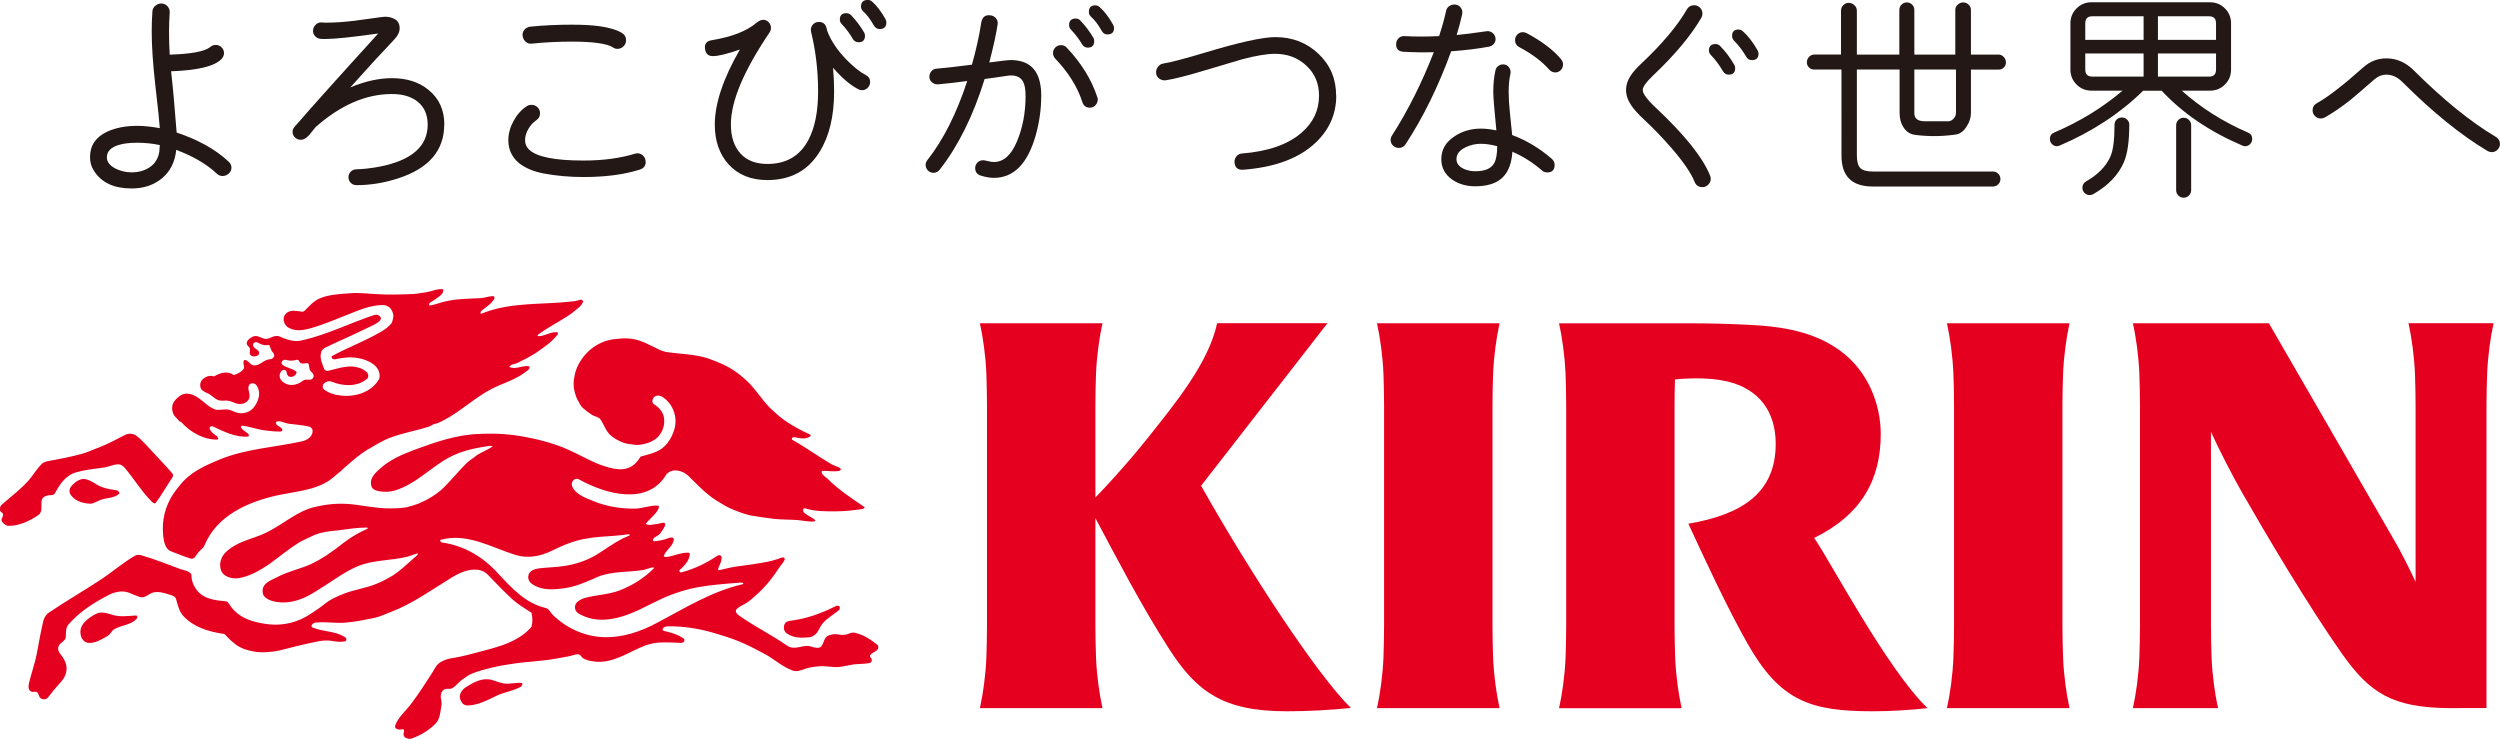
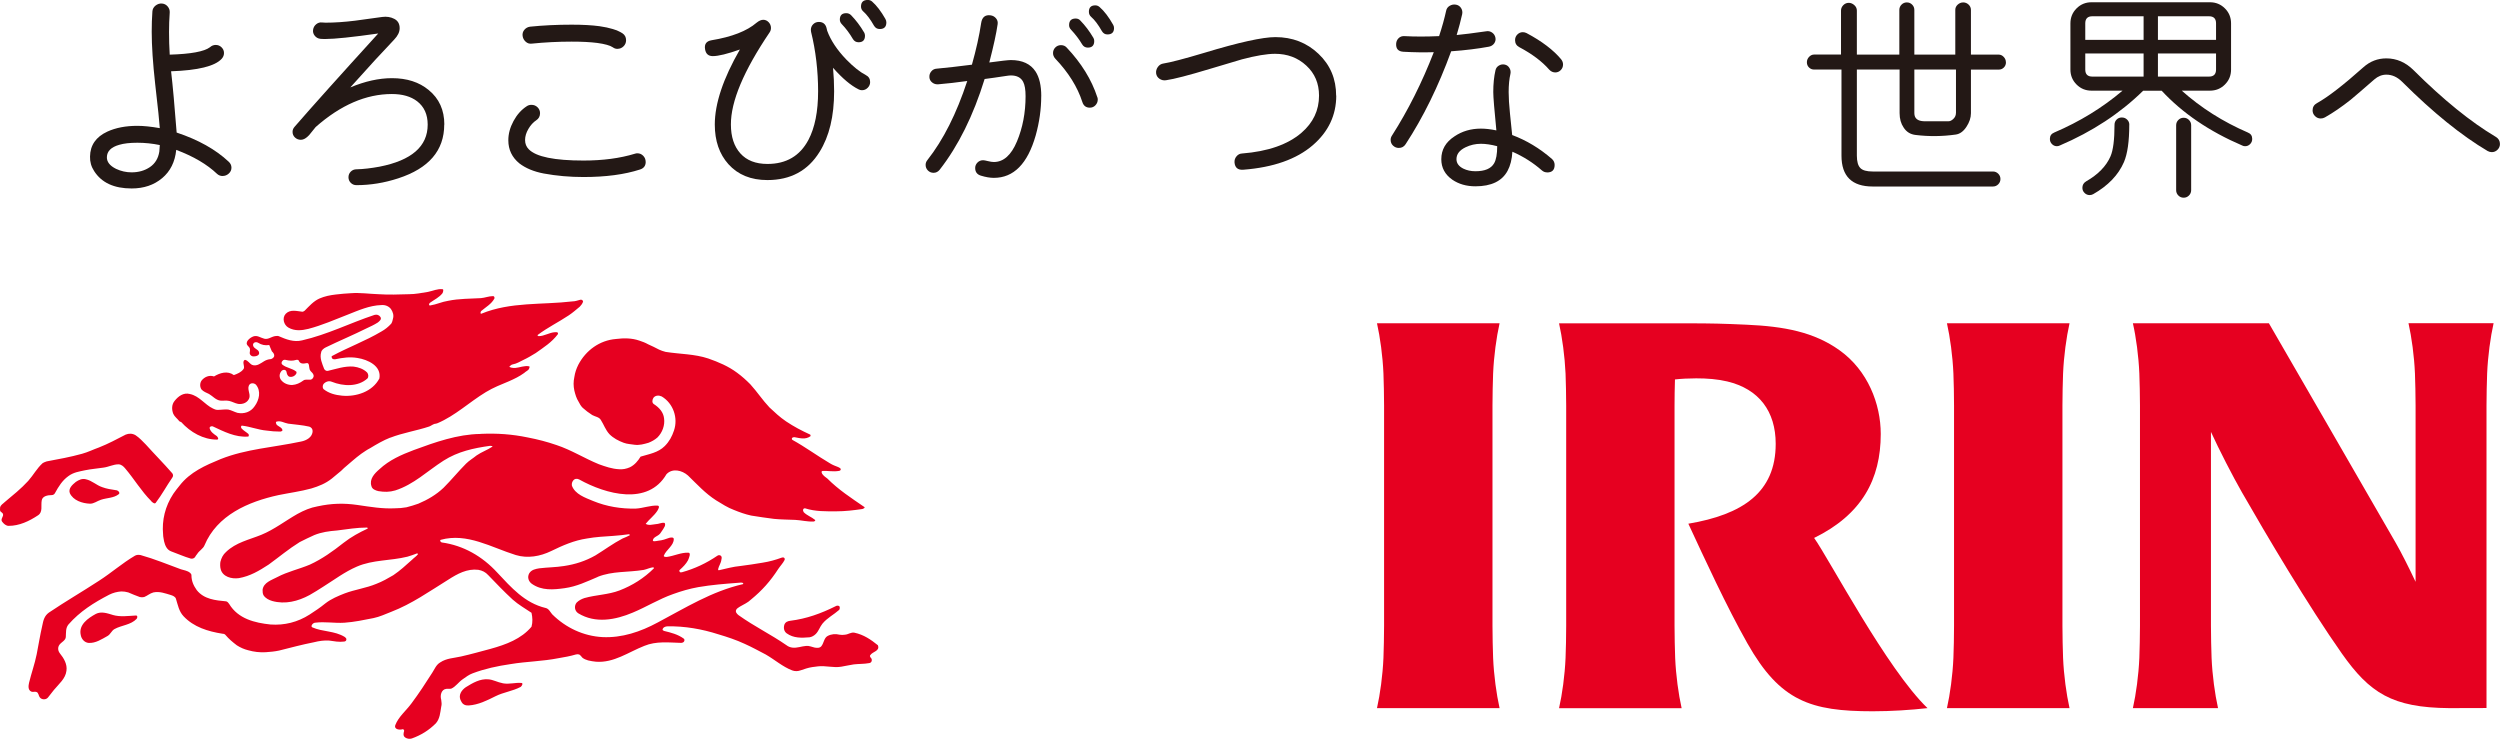
<svg xmlns="http://www.w3.org/2000/svg" id="Group_Identity" viewBox="0 0 476.22 140.74">
  <defs>
    <style>.cls-1{fill:#e60020;}.cls-2{fill:#231815;}</style>
  </defs>
  <g>
    <path class="cls-2" d="M42.42,33.53c-.41,0-.76-.13-1.06-.4-1.91-1.82-4.51-3.35-7.79-4.58-.23,2.29-1.13,4.09-2.69,5.39-1.56,1.31-3.49,1.96-5.81,1.96-3.35,0-5.72-1.1-7.13-3.3-.56-.85-.82-1.78-.79-2.77,.03-2.17,1.13-3.76,3.3-4.76,1.59-.73,3.49-1.1,5.72-1.1,1.2,0,2.63,.15,4.27,.44-.06-1.03-.35-3.83-.88-8.41-.44-3.96-.66-7.27-.66-9.91,0-1.38,.04-2.69,.13-3.92,.03-.44,.23-.81,.59-1.1,.37-.29,.77-.43,1.21-.4s.81,.21,1.1,.55c.29,.34,.43,.73,.4,1.17-.09,1.23-.13,2.47-.13,3.7,0,1.47,.04,2.91,.13,4.32,4.02-.12,6.58-.59,7.66-1.41,.32-.29,.69-.44,1.1-.44,.44,0,.81,.15,1.12,.46s.46,.67,.46,1.08-.15,.78-.44,1.1c-1.29,1.41-4.51,2.2-9.64,2.38,.32,2.73,.67,6.62,1.06,11.67,4.14,1.38,7.44,3.23,9.91,5.55,.35,.32,.53,.7,.53,1.14s-.17,.81-.51,1.12c-.34,.31-.73,.46-1.17,.46Zm-11.98-5.9c-1.41-.29-2.83-.44-4.27-.44s-2.57,.13-3.48,.4c-1.53,.44-2.3,1.22-2.33,2.33-.03,.91,.56,1.66,1.76,2.25,.94,.44,1.92,.66,2.95,.66,1.35,0,2.52-.34,3.5-1.01,.98-.67,1.58-1.66,1.78-2.95,0-.09,.03-.5,.09-1.23Z" />
    <path class="cls-2" d="M84.62,23.74c0,4.92-2.92,8.33-8.76,10.23-2.66,.87-5.31,1.3-7.97,1.3-.42,0-.78-.15-1.07-.44-.29-.29-.44-.65-.44-1.07s.15-.78,.44-1.07c.29-.29,.65-.44,1.07-.44,1.31-.03,2.78-.2,4.4-.5,6.12-1.2,9.18-3.87,9.18-8.01,0-1.93-.67-3.41-2.01-4.45-1.2-.92-2.81-1.38-4.82-1.38-4.92,0-9.76,2.1-14.51,6.29-.42,.5-.82,1.01-1.22,1.51-.56,.62-1.09,.92-1.59,.92-.45,0-.82-.15-1.13-.44-.31-.29-.46-.65-.46-1.07,0-.36,.13-.68,.38-.96,3.27-3.77,8.58-9.7,15.94-17.78-4.95,.7-8.3,1.05-10.06,1.05-.45,0-.78-.01-1.01-.04-.42-.06-.76-.25-1.03-.59-.27-.34-.37-.71-.31-1.13,.06-.42,.25-.77,.59-1.05s.71-.39,1.13-.34c.22,.03,.43,.04,.63,.04,1.76,0,3.65-.13,5.66-.38,1.4-.2,3.12-.43,5.16-.71,.84-.11,1.6,0,2.29,.36,.68,.35,1.03,.94,1.03,1.78,0,.73-.35,1.45-1.05,2.18-2.01,2.1-4.8,5.13-8.35,9.1,2.8-1.17,5.44-1.76,7.93-1.76,2.85,0,5.19,.75,7,2.26,1.99,1.62,2.98,3.82,2.98,6.58Z" />
    <path class="cls-2" d="M123,30.82c0,.75-.36,1.24-1.09,1.47-2.94,.95-6.51,1.43-10.74,1.43-2.63,0-5.16-.22-7.59-.67-1.9-.36-3.45-1.01-4.65-1.93-1.4-1.15-2.1-2.61-2.1-4.4,0-1.23,.33-2.45,.99-3.67,.66-1.22,1.5-2.16,2.54-2.83,.25-.17,.54-.25,.88-.25,.45,0,.83,.15,1.15,.46,.32,.31,.48,.69,.48,1.13,0,.59-.24,1.03-.71,1.34-.59,.39-1.09,.94-1.51,1.66-.42,.71-.63,1.42-.63,2.12s.24,1.29,.71,1.76c1.4,1.43,4.88,2.14,10.44,2.14,3.66,0,6.92-.43,9.77-1.3,.17-.06,.32-.08,.46-.08,.45,0,.82,.16,1.13,.48,.31,.32,.46,.71,.46,1.15Zm-5.37-21.51c-.34,0-.63-.1-.88-.29-.53-.36-1.52-.64-2.98-.84-1.32-.17-2.94-.25-4.87-.25-2.6,0-5.13,.13-7.59,.38-.45,.06-.84-.06-1.17-.36s-.53-.66-.59-1.11c-.06-.45,.06-.84,.34-1.17s.64-.53,1.09-.59c2.46-.25,5.1-.38,7.93-.38,2.1,0,3.86,.1,5.28,.29,1.96,.28,3.41,.73,4.36,1.34,.48,.31,.71,.75,.71,1.34,0,.45-.16,.83-.48,1.15-.32,.32-.71,.48-1.15,.48Z" />
    <path class="cls-2" d="M164.22,17.19c-.25,0-.48-.06-.67-.17-1.48-.73-3.1-2.1-4.87-4.11,.14,1.51,.21,3.01,.21,4.49,0,4.73-.92,8.57-2.77,11.53-2.21,3.58-5.52,5.37-9.94,5.37-3.13,0-5.61-1.01-7.42-3.02-1.73-1.93-2.6-4.45-2.6-7.55,0-4,1.59-8.76,4.78-14.3-2.38,.84-4.1,1.26-5.16,1.26-.84,0-1.33-.43-1.47-1.3-.17-.98,.24-1.55,1.22-1.72,3.89-.64,6.75-1.76,8.6-3.35,.45-.36,.87-.55,1.26-.55s.73,.15,1.03,.46c.29,.31,.44,.67,.44,1.09,0,.31-.08,.59-.25,.84-4.95,7.32-7.41,13.18-7.38,17.57,0,2.32,.6,4.15,1.8,5.49,1.2,1.34,2.92,2.01,5.16,2.01,3.58,0,6.18-1.52,7.8-4.57,1.23-2.32,1.85-5.41,1.85-9.27s-.45-7.72-1.34-11.32c-.03-.11-.04-.24-.04-.38,0-.42,.15-.78,.44-1.07,.29-.29,.65-.44,1.07-.44,.78,0,1.27,.38,1.47,1.13,.03,.06,.07,.24,.13,.55,.67,1.82,1.87,3.63,3.61,5.45,1.4,1.43,2.64,2.42,3.73,2.98,.56,.28,.84,.73,.84,1.34,0,.42-.15,.78-.46,1.09-.31,.31-.66,.46-1.05,.46Zm.38-11.03c.11,.2,.17,.41,.17,.63,0,.84-.41,1.26-1.22,1.26-.48,0-.84-.21-1.09-.63-.62-1.06-1.32-2-2.1-2.81-.25-.25-.38-.55-.38-.88,0-.81,.41-1.22,1.22-1.22,.36,0,.67,.13,.92,.38,.92,.95,1.75,2.04,2.47,3.27Zm4.07-2.52c.11,.2,.17,.41,.17,.63,0,.84-.42,1.26-1.26,1.26-.48,0-.84-.21-1.09-.63-.7-1.23-1.38-2.14-2.06-2.73-.28-.25-.42-.56-.42-.92,0-.84,.43-1.26,1.3-1.26,.31,0,.57,.1,.8,.29,.87,.76,1.72,1.87,2.56,3.35Z" />
    <path class="cls-2" d="M198.34,18.33c0,2.46-.35,4.95-1.05,7.46-1.54,5.4-4.19,8.09-7.97,8.09-.73,0-1.55-.14-2.47-.42-.73-.22-1.09-.71-1.09-1.47,0-.39,.15-.73,.44-1.03,.29-.29,.65-.44,1.07-.44,.17,0,.48,.06,.92,.17,.45,.11,.82,.17,1.13,.17,1.84,0,3.31-1.31,4.4-3.92,1.09-2.61,1.64-5.49,1.64-8.62,0-1.23-.15-2.14-.46-2.73-.42-.81-1.2-1.22-2.35-1.22-.2,0-.57,.04-1.13,.13-1.45,.22-2.74,.41-3.86,.55-2.15,6.96-5,12.72-8.56,17.28-.31,.39-.7,.59-1.17,.59-.42,0-.78-.15-1.07-.44-.29-.29-.44-.65-.44-1.07,0-.34,.11-.64,.34-.92,3.02-3.83,5.55-8.85,7.59-15.06-2.01,.28-3.86,.49-5.54,.63-.42,.03-.8-.08-1.13-.34s-.52-.59-.54-1.01c-.03-.42,.09-.79,.36-1.11,.26-.32,.61-.5,1.03-.52,1.84-.17,4.08-.42,6.71-.76,.81-2.88,1.4-5.52,1.76-7.93,.17-1.12,.77-1.61,1.8-1.47,.42,.06,.76,.25,1.03,.57,.27,.32,.37,.69,.31,1.11-.25,1.76-.78,4.19-1.59,7.3,2.27-.31,3.63-.46,4.11-.46,2.18,0,3.75,.73,4.7,2.18,.73,1.12,1.09,2.68,1.09,4.7Zm10.69,.17c.06,.17,.08,.32,.08,.46,0,.42-.15,.78-.44,1.09-.29,.31-.65,.46-1.07,.46-.73,0-1.2-.36-1.43-1.09-.92-2.85-2.64-5.61-5.16-8.26-.28-.31-.42-.66-.42-1.05,0-.42,.15-.78,.44-1.07,.29-.29,.65-.44,1.07-.44,.45,0,.81,.15,1.09,.46,2.8,2.96,4.74,6.11,5.83,9.44Zm-.76-11.32c.11,.2,.17,.41,.17,.63,0,.84-.41,1.26-1.22,1.26-.48,0-.84-.21-1.09-.63-.56-.95-1.26-1.87-2.1-2.77-.25-.25-.38-.55-.38-.88,0-.84,.42-1.26,1.26-1.26,.36,0,.66,.13,.88,.38,.92,.95,1.75,2.04,2.47,3.27Zm3.77-2.47c.11,.2,.17,.41,.17,.63,0,.81-.42,1.22-1.26,1.22-.45,0-.8-.21-1.05-.63-.7-1.23-1.38-2.14-2.06-2.73-.28-.25-.42-.57-.42-.96,0-.81,.41-1.22,1.22-1.22,.31,0,.59,.11,.84,.34,.87,.76,1.72,1.87,2.56,3.36Z" />
    <path class="cls-2" d="M254.54,18.2c0,3.75-1.5,6.91-4.49,9.48-3.1,2.66-7.51,4.21-13.21,4.65-1.04,.08-1.59-.38-1.68-1.38-.03-.45,.1-.84,.38-1.17,.28-.34,.63-.52,1.05-.54,4.95-.39,8.72-1.71,11.32-3.94,2.24-1.93,3.35-4.29,3.35-7.09,0-2.32-.81-4.23-2.43-5.72-1.62-1.5-3.61-2.24-5.95-2.24-1.54,0-3.63,.35-6.29,1.05-.48,.14-2.54,.75-6.21,1.85-3.97,1.2-6.74,1.92-8.3,2.14-.45,.06-.85-.04-1.22-.29-.36-.25-.57-.59-.63-1.01-.06-.45,.06-.86,.33-1.24,.28-.38,.63-.59,1.05-.65,1.31-.2,3.93-.88,7.84-2.05,6.57-1.99,11.07-2.98,13.5-2.98,3.24,0,5.98,1.06,8.22,3.19,2.24,2.13,3.35,4.78,3.35,7.97Z" />
    <path class="cls-2" d="M284.86,7.17c.08,.39,0,.76-.23,1.09-.24,.34-.57,.54-.99,.63-2.12,.39-4.53,.69-7.21,.88-2.43,6.68-5.33,12.58-8.68,17.7-.31,.48-.74,.71-1.3,.71-.42,0-.78-.15-1.09-.44-.31-.29-.46-.66-.46-1.11,0-.28,.08-.55,.25-.8,3.07-4.81,5.73-10.11,7.97-15.89-1.87,.06-3.8,.03-5.79-.08-.98-.06-1.44-.57-1.38-1.55,.03-.42,.19-.77,.48-1.05,.29-.28,.65-.4,1.07-.38,1.99,.11,4.19,.11,6.63,0,.59-1.79,1.03-3.4,1.34-4.82,.08-.42,.31-.74,.69-.96,.38-.22,.78-.29,1.2-.21s.74,.3,.96,.65c.22,.35,.29,.73,.21,1.15-.28,1.26-.63,2.59-1.05,3.98,1.23-.11,3.1-.35,5.62-.71,.39-.08,.76,0,1.11,.23,.35,.24,.57,.57,.65,.99Zm9.86,25.67c-.39,0-.73-.13-1.01-.38-1.65-1.45-3.52-2.64-5.62-3.56-.08,1.45-.39,2.67-.92,3.65-1.06,1.96-3.1,2.94-6.12,2.94-1.71,0-3.17-.42-4.4-1.26-1.4-.98-2.1-2.28-2.1-3.9,0-1.82,.84-3.27,2.52-4.36,1.45-.98,3.13-1.47,5.03-1.47,.87,0,1.84,.11,2.94,.34-.39-3.94-.59-6.37-.59-7.3,0-1.57,.14-2.95,.42-4.15,.08-.39,.3-.69,.65-.9,.35-.21,.72-.27,1.11-.19,.39,.08,.69,.3,.9,.65,.21,.35,.27,.72,.19,1.11-.22,.95-.34,2.11-.34,3.48,0,1.06,.08,2.42,.25,4.07,.25,2.49,.39,3.86,.42,4.11,2.71,1.01,5.24,2.53,7.59,4.57,.33,.31,.5,.69,.5,1.13,0,.95-.48,1.43-1.43,1.43Zm-9.52-4.99c-1.17-.31-2.21-.46-3.1-.46-1.04,0-2.01,.22-2.94,.67-1.15,.56-1.72,1.31-1.72,2.26,0,.76,.43,1.36,1.3,1.8,.7,.34,1.47,.5,2.31,.5,1.79,0,2.98-.5,3.56-1.51,.39-.67,.59-1.76,.59-3.27Zm12.2-16.52c.22,.28,.34,.6,.34,.96,0,.42-.15,.78-.44,1.07-.29,.29-.64,.44-1.03,.44-.45,0-.84-.18-1.17-.54-1.37-1.57-3.27-2.99-5.7-4.28-.53-.28-.8-.73-.8-1.34,0-.42,.15-.78,.44-1.07,.29-.29,.64-.44,1.03-.44,.25,0,.49,.06,.71,.17,2.91,1.54,5.12,3.22,6.63,5.03Z" />
-     <path class="cls-2" d="M325.75,33.47c.08,.2,.13,.39,.13,.59,0,.42-.16,.79-.48,1.11-.32,.32-.69,.48-1.11,.48-.73,0-1.23-.35-1.51-1.05-.64-1.62-2.1-3.75-4.36-6.37-1.62-1.87-3.35-3.68-5.2-5.41-1.15-1.06-1.97-1.97-2.47-2.73-.67-.98-1.01-1.96-1.01-2.94,0-.92,.28-1.82,.84-2.68,.45-.7,1.13-1.48,2.06-2.35,4-3.77,6.89-7.21,8.68-10.32,.31-.53,.77-.8,1.38-.8,.45,0,.82,.15,1.13,.46,.31,.31,.46,.69,.46,1.13,0,.28-.07,.54-.21,.8-1.99,3.41-5.06,7.09-9.23,11.03-1.29,1.23-1.93,2.14-1.93,2.73,0,.28,.15,.66,.46,1.13,.42,.62,1.09,1.36,2.01,2.22,5.54,5.2,8.99,9.52,10.36,12.96Zm4.61-21.14c.11,.2,.17,.42,.17,.67,0,.81-.41,1.22-1.22,1.22-.48,0-.84-.21-1.09-.63-.7-1.2-1.47-2.24-2.31-3.1-.25-.25-.38-.54-.38-.88,0-.81,.42-1.22,1.26-1.22,.36,0,.66,.13,.88,.38,1.01,1.01,1.9,2.2,2.68,3.56Zm4.45-2.73c.11,.2,.17,.41,.17,.63,0,.81-.42,1.22-1.26,1.22-.48,0-.82-.2-1.05-.59-.7-1.2-1.47-2.22-2.31-3.06-.28-.28-.42-.6-.42-.96,0-.81,.41-1.22,1.22-1.22,.31,0,.59,.11,.84,.34,.98,.87,1.92,2.08,2.81,3.65Z" />
    <path class="cls-2" d="M382.11,11.87c0,.39-.13,.72-.4,.99-.27,.27-.59,.4-.99,.4h-5.28v8.3c0,.87-.29,1.73-.86,2.6-.57,.87-1.25,1.36-2.03,1.47-2.54,.36-5.09,.39-7.63,.08-1.01-.11-1.78-.59-2.31-1.43-.5-.73-.76-1.64-.76-2.73V13.25h-8.14V29.65c0,1.12,.22,1.9,.65,2.35,.43,.45,1.22,.67,2.37,.67h22.9c.39,0,.73,.14,1.01,.42,.28,.28,.42,.62,.42,1.01s-.14,.73-.42,1.01c-.28,.28-.62,.42-1.01,.42h-22.9c-3.97,0-5.95-1.96-5.95-5.87V13.25h-5.2c-.39,0-.72-.13-.99-.4-.27-.27-.4-.59-.4-.99s.14-.73,.42-1.03c.28-.29,.6-.44,.96-.44h5.12V2.01c0-.39,.15-.73,.44-1.03,.29-.29,.64-.44,1.03-.44s.75,.15,1.07,.44c.32,.29,.48,.64,.48,1.03V10.4h8.09V1.89c0-.39,.14-.73,.42-1.01,.28-.28,.61-.42,1.01-.42s.73,.14,1.01,.42,.42,.62,.42,1.01V10.4h7.8V1.89c0-.39,.15-.73,.46-1.01,.31-.28,.66-.42,1.05-.42s.73,.14,1.03,.42c.29,.28,.44,.62,.44,1.01V10.4h5.28c.36,0,.69,.15,.96,.44,.28,.29,.42,.64,.42,1.03Zm-9.52,9.69V13.25h-7.93v8.3c0,1.01,.63,1.52,1.89,1.55h4.61c.31,0,.62-.15,.94-.46,.32-.31,.48-.67,.48-1.09Z" />
    <path class="cls-2" d="M427.66,27.85c-.2,0-.38-.04-.54-.13-6.26-2.68-11.38-6.17-15.35-10.44h-3.52c-4.39,4.31-9.69,7.79-15.89,10.44-.17,.08-.35,.13-.54,.13-.36,0-.68-.13-.94-.4-.27-.27-.4-.59-.4-.99,0-.59,.28-.99,.84-1.22,4.84-2.07,9.17-4.72,13-7.97h-5.91c-1.12,0-2.07-.39-2.85-1.17-.78-.78-1.17-1.73-1.17-2.85V4.45c0-1.12,.39-2.07,1.17-2.85,.78-.78,1.73-1.17,2.85-1.17h22.56c1.12,0,2.07,.39,2.85,1.17,.78,.78,1.17,1.73,1.17,2.85V13.25c0,1.12-.39,2.07-1.17,2.85-.78,.78-1.73,1.17-2.85,1.17h-5.37c3.66,3.27,7.86,5.93,12.58,7.97,.56,.22,.84,.63,.84,1.22,0,.39-.13,.72-.4,.99-.27,.27-.58,.4-.94,.4Zm-22.06-4.07c0,3.16-.34,5.52-1.01,7.09-1.06,2.46-3.02,4.5-5.87,6.12-.2,.11-.42,.17-.67,.17-.36,0-.69-.13-.96-.4-.28-.27-.42-.59-.42-.99,0-.53,.24-.94,.71-1.22,2.29-1.31,3.84-2.91,4.65-4.78,.5-1.15,.76-3.15,.76-6,0-.39,.13-.72,.4-.99,.27-.27,.59-.4,.99-.4s.73,.13,1.01,.4c.28,.27,.42,.59,.42,.99Zm2.73-16.19V3.1h-9.77c-.89,0-1.34,.45-1.34,1.34v3.15h11.11Zm0,7v-4.4h-11.11v3.06c0,.9,.45,1.34,1.34,1.34h9.77Zm13.8-7v-3.15c0-.89-.45-1.34-1.34-1.34h-9.73V7.59h11.07Zm0,5.66v-3.06h-11.07v4.4h9.73c.89,0,1.34-.45,1.34-1.34Zm-4.74,22.98c0,.39-.14,.73-.42,1.01-.28,.28-.61,.42-1.01,.42s-.73-.14-1.01-.42c-.28-.28-.42-.62-.42-1.01v-12.37c0-.39,.14-.73,.42-1.01s.61-.42,1.01-.42,.73,.14,1.01,.42,.42,.62,.42,1.01v12.37Z" />
    <path class="cls-2" d="M474.67,28.98c-.28,0-.54-.07-.8-.21-5.01-2.96-10.43-7.35-16.27-13.17-.92-.92-1.93-1.38-3.02-1.38-.84,0-1.61,.31-2.31,.92-2.18,1.9-3.68,3.19-4.49,3.86-1.73,1.37-3.37,2.49-4.91,3.36-.25,.14-.52,.21-.8,.21-.42,0-.78-.15-1.09-.46-.31-.31-.46-.67-.46-1.09,0-.61,.28-1.08,.84-1.38,2.07-1.15,5.02-3.42,8.85-6.84,1.26-1.12,2.71-1.68,4.36-1.68,1.96,0,3.69,.76,5.2,2.26,5.65,5.62,10.88,9.86,15.68,12.71,.5,.31,.76,.76,.76,1.34,0,.42-.15,.78-.46,1.09s-.67,.46-1.09,.46Z" />
  </g>
  <g>
    <g>
      <path class="cls-1" d="M284.42,71.15c.14-3.3,.63-6.9,1.23-9.57h-23.35c.6,2.68,1.09,6.27,1.23,9.57,.06,1.46,.12,4.36,.12,6.09v41.99c0,1.73-.06,4.63-.12,6.09-.14,3.3-.63,6.9-1.23,9.57h23.35c-.6-2.68-1.09-6.27-1.23-9.57-.06-1.46-.12-4.36-.12-6.09v-41.99c0-1.73,.06-4.63,.12-6.09" />
      <path class="cls-1" d="M392.99,71.15c.14-3.3,.63-6.9,1.23-9.57h-23.35c.6,2.68,1.09,6.27,1.23,9.57,.07,1.46,.12,4.36,.12,6.09v41.99c0,1.73-.05,4.63-.12,6.09-.14,3.3-.63,6.9-1.23,9.57h23.35c-.6-2.68-1.09-6.27-1.23-9.57-.06-1.46-.12-4.36-.12-6.09v-41.99c0-1.73,.06-4.63,.12-6.09" />
      <path class="cls-1" d="M473.65,134.87v-57.64c0-1.73,.06-4.63,.12-6.09,.14-3.3,.63-6.9,1.23-9.57h-16.21c.6,2.68,1.09,6.27,1.23,9.57,.06,1.46,.12,4.36,.12,6.09v33.6c-1.24-2.65-2.73-5.59-3.74-7.35-1.6-2.81-24.2-41.9-24.2-41.9h-25.91c.61,2.67,1.09,6.26,1.23,9.57,.06,1.46,.12,4.36,.12,6.09v41.99c0,1.73-.06,4.63-.12,6.09-.14,3.3-.63,6.9-1.23,9.57h16.22c-.6-2.68-1.09-6.27-1.23-9.57-.06-1.46-.12-4.36-.12-6.09v-36.96c1.61,3.52,4.17,8.48,5.89,11.49,4.61,8.05,12.65,21.65,19.04,30.72,5.31,7.53,9.59,10.32,20.46,10.41l7.1-.02" />
-       <path class="cls-1" d="M252.86,61.57h-21.01c-1.63,7.48-7.68,14.95-13.65,22.39-3.97,4.95-7.69,8.89-9.54,10.81v-17.53c0-1.73,.05-4.63,.12-6.09,.14-3.3,.63-6.9,1.23-9.57h-23.35c.6,2.68,1.09,6.27,1.23,9.57,.06,1.46,.12,4.36,.12,6.09v41.99c0,1.73-.06,4.63-.12,6.09-.14,3.3-.63,6.9-1.23,9.57h23.35c-.6-2.68-1.09-6.27-1.23-9.57-.06-1.46-.12-4.36-.12-6.09v-20.53c4.01,7.5,8.49,16.22,13.91,24.71,5.35,8.37,10.38,12.08,22.55,12.08,4.08,0,8.02-.22,12.21-.63-6.45-6.31-19.26-25.87-28.54-42.33l24.07-30.95" />
      <path class="cls-1" d="M345.57,102.47c9.1-4.46,12.69-11.19,12.69-19.8,0-5.72-2.47-12.1-7.84-15.94-4.89-3.5-10.56-4.56-17.77-4.88-4.41-.2-6.7-.26-11.22-.26h-24.45c.6,2.67,1.09,6.27,1.24,9.57,.06,1.46,.12,4.36,.12,6.09v41.99c0,1.73-.05,4.63-.12,6.09-.14,3.3-.63,6.9-1.24,9.57h23.35c-.6-2.68-1.09-6.27-1.23-9.57-.06-1.46-.12-4.36-.12-6.09v-41.99c0-1.36,.03-3.43,.08-4.97,1.05-.13,2.76-.21,4.04-.21,2.11,0,4.05,.15,5.92,.59,6.04,1.44,9.23,5.69,9.23,11.89,0,9.24-6.28,13.46-16.64,15.21,3.07,6.61,7.25,15.72,11.25,22.79,6.23,11.03,12.06,12.94,23.86,12.94,3.52,0,7.26-.24,10.45-.6-7.71-7.39-18.67-28.28-21.6-32.42" />
    </g>
    <path class="cls-1" d="M150.54,118.25c3.11-.39,5.86-1.39,8.63-2.77,.19-.13,.44-.13,.63-.06,.25,.13,.19,.57,.06,.75-1.07,.95-2.27,1.51-3.21,2.65-.5,.63-.69,1.38-1.26,1.95-.32,.32-.76,.57-1.2,.63-1.51,.12-3.02,.19-4.34-.76-.51-.38-.63-1.01-.44-1.64,.19-.51,.63-.69,1.13-.75Zm-90.04-21.8c-1.39,.25-2.58,.76-3.84,1.45-2.33,1.32-4.41,2.96-6.87,3.97-2.33,.95-4.85,1.45-6.74,3.28-.57,.51-.88,1.13-1.07,1.89-.06,.44-.06,.95,.06,1.39,.38,1.45,2.08,1.89,3.46,1.7,2.14-.38,3.84-1.39,5.67-2.58,2.08-1.51,3.78-2.96,5.92-4.29,.95-.51,1.83-.88,2.77-1.33,1.39-.57,2.83-.76,4.34-.88,1.95-.25,3.84-.56,5.74-.56,.06,0,.06,.12,.12,.19-1.64,.76-3.15,1.58-4.6,2.71-2.08,1.64-4.1,3.09-6.43,4.16-2.08,.88-4.22,1.32-6.24,2.39-1.07,.57-2.58,1.01-2.77,2.4,0,.37,0,.75,.19,1.07,.38,.57,1.01,.88,1.64,1.07,2.46,.69,4.92,.06,7.12-1.13,.88-.5,1.7-1.01,2.58-1.58,2.2-1.38,4.1-2.83,6.43-3.84,3.09-1.33,6.36-1.08,9.64-1.89,.63-.19,1.2-.38,1.83-.63,.06,0,.12,.06,.19,.13-.32,.44-.76,.69-1.13,1.07l-.07,.06c-1.13,1.01-2.21,2.02-3.52,2.9-1.07,.63-2.08,1.2-3.22,1.64-1.95,.82-4.03,1.07-6.05,1.83-1.26,.5-2.52,1.01-3.66,1.89-1.01,.82-1.95,1.45-3.02,2.14-2.27,1.45-4.79,2.08-7.44,1.89-2.96-.31-6.17-1.07-7.87-3.91-.13-.19-.32-.44-.57-.5-2.02-.19-4.22-.38-5.61-2.14-.63-.88-1.01-1.76-1.01-2.84,0-.19-.12-.31-.25-.44-.5-.44-1.2-.5-1.76-.69-2.58-.94-4.98-1.95-7.69-2.71-.38-.06-.75-.06-1.07,.13-2.46,1.45-4.41,3.21-6.87,4.79-3.28,2.14-6.24,3.84-9.51,6.04-.88,.63-1.07,1.51-1.26,2.46-.44,1.89-.69,3.59-1.07,5.48-.38,1.89-1.01,3.59-1.45,5.42-.13,.57-.25,1.39,.44,1.7,.32,.13,.63-.06,.95,.06,.44,.13,.38,.69,.69,1.07,.38,.44,1.13,.44,1.51,0,.38-.51,.76-.95,1.14-1.45,.94-1.14,2.21-2.14,2.39-3.65,.19-1.26-.5-2.4-1.26-3.34-.38-.5-.44-1.13-.06-1.64,.38-.5,1.2-.82,1.2-1.51,.06-.82-.06-1.64,.5-2.33,2.21-2.52,4.85-4.16,7.75-5.67,.76-.38,1.51-.57,2.33-.63,.44,0,.88,.06,1.32,.19,.76,.31,1.45,.63,2.2,.88,.25,.06,.57,.06,.82,0,.63-.25,1.07-.69,1.76-.88,1.2-.25,2.27,.19,3.34,.5,.38,.12,.82,.31,.95,.69,.38,1.2,.57,2.4,1.45,3.34,1.95,2.08,4.66,2.9,7.44,3.34,.19,0,.44,.06,.57,.25,.63,.75,1.32,1.32,2.14,1.95,.69,.44,1.39,.75,2.15,.94,1.13,.32,2.2,.44,3.34,.38,.88-.06,1.7-.13,2.58-.32,2.27-.57,4.35-1.13,6.62-1.58,1.01-.25,1.89-.38,2.9-.32,.94,.13,1.89,.32,2.84,.19,.25,0,.5-.19,.44-.51-.07-.19-.19-.25-.31-.37-1.96-1.2-4.22-.95-6.18-1.83-.38-.19,.06-.82,.5-.88,1.89-.25,3.72,.12,5.61,0,1.89-.13,3.66-.51,5.54-.88,1.2-.25,2.27-.76,3.4-1.2,3.91-1.51,7.18-3.84,10.84-6.11,1.76-1.13,3.59-2.14,5.73-1.89,.75,.13,1.38,.44,1.89,1.01,1.58,1.64,3.02,3.15,4.66,4.66,1.13,1.01,2.39,1.7,3.59,2.52,.19,.88,.25,1.76,0,2.65-1.95,2.33-4.85,3.4-7.81,4.22-1.89,.5-3.66,1.01-5.61,1.45-1.39,.32-2.77,.32-3.97,1.13-.76,.44-1.07,1.26-1.51,1.95-1.32,2.08-2.52,3.91-3.97,5.86-1.07,1.45-2.46,2.52-3.09,4.16-.25,.76,.76,.95,1.39,.76,.13-.06,.31,.12,.31,.31-.13,.44-.25,.94,.19,1.26,.38,.25,.82,.32,1.26,.19,1.77-.63,3.28-1.57,4.6-2.9,.76-.88,.82-2.02,1.01-3.15,.13-.44,.06-.88,0-1.32-.25-.82,0-1.95,.94-2.08,.32-.06,.69,.06,1.01-.06,.82-.38,1.32-1.2,2.14-1.77,.63-.44,1.2-.88,1.89-1.13,2.33-.88,4.72-1.39,7.25-1.76,3.08-.51,5.99-.51,9.14-1.13,1.13-.19,2.2-.38,3.28-.7,.19-.06,.44-.06,.63,0,.25,.13,.44,.44,.63,.63,.32,.25,.69,.38,1.07,.5,.5,.13,1.01,.19,1.51,.25,3.4,.25,6.17-1.83,9.2-3.02,2.27-.94,4.67-.63,6.99-.57,.19,0,.44-.07,.57-.25,.12-.19,.12-.44-.06-.57-1.13-.81-2.4-1.13-3.72-1.45-.12-.06-.31-.13-.31-.25,.06-.44,.56-.63,.94-.63,3.28-.06,6.56,.51,9.7,1.52,1.7,.5,3.4,1.07,5.04,1.83,1.39,.63,2.65,1.32,3.97,2.01,1.76,1.01,3.21,2.33,5.04,3.03,.5,.19,1.07,.19,1.58,0,.76-.25,1.45-.51,2.27-.63,.31-.06,.69-.06,1.01-.13,1.51-.19,2.96,.31,4.48,.06,.82-.13,1.57-.32,2.39-.44,1.01-.12,1.95-.06,2.96-.25,.44-.06,.57-.51,.44-.82-.13-.19-.44-.44-.25-.69,.44-.7,1.89-.75,1.45-1.89-1.32-1.07-2.71-2.02-4.47-2.39-.63-.13-1.13,.32-1.77,.38-.38,.06-.76,.06-1.07,0-.75-.19-1.57-.13-2.27,.25-.69,.38-.69,1.32-1.19,1.95-.32,.38-.82,.32-1.26,.26-.57-.13-1.07-.38-1.64-.32-.88,.06-1.7,.44-2.65,.32-.38-.06-.76-.19-1.07-.44-3.09-2.14-6.05-3.53-9.14-5.73-.32-.25-.69-.63-.44-1.07,.13-.25,.44-.38,.69-.57,.76-.44,1.51-.76,2.08-1.32l.05-.04c2.08-1.7,3.67-3.48,5.18-5.82,.38-.57,.88-1.07,1.2-1.7,.13-.44-.25-.57-.57-.44-1.2,.44-2.33,.75-3.59,.95-1.45,.25-2.77,.44-4.22,.63-1.45,.13-2.71,.5-4.16,.82-.07,0-.13-.12-.13-.19,.13-.63,.57-1.19,.63-1.83,.06-.25,.13-.57-.12-.76-.19-.13-.44-.13-.63,0-2.14,1.45-4.29,2.46-6.74,3.15-.13,0-.25,.06-.38,0-.25-.25-.13-.38,0-.5,.57-.51,1.13-1.07,1.51-1.77,.19-.44,.63-1.45,.06-1.45-1.39-.06-2.71,.63-4.1,.81-.25,0-.63,0-.56-.25,.44-1.13,1.89-1.89,1.89-3.15,0-.38-.5-.32-.82-.25-.69,.25-1.39,.5-2.14,.56-.38,.06-1.14,.25-1.01-.13,.13-.63,.94-.69,1.39-1.26,.31-.44,.63-.88,.88-1.39,.06-.19,.12-.57-.13-.63-.56-.06-1.07,.25-1.57,.25-.63,.06-1.39,.32-1.95-.06,.69-.88,1.58-1.51,2.21-2.46,.19-.32,.57-.95,.06-1.01-1.38-.07-2.77,.5-4.16,.57-2.77,.06-5.54-.38-8.13-1.45-1.51-.63-3.4-1.26-4.03-2.9-.06-.38,0-.69,.25-1.01,.31-.38,.75-.38,1.13-.19,5.1,2.84,13.11,5.04,16.63-1,1.13-1.2,2.96-.76,4.1,.25,1.76,1.7,3.28,3.4,5.36,4.73,1.13,.69,2.2,1.39,3.4,1.83,1.07,.44,2.14,.82,3.28,1.07,1.51,.25,2.9,.44,4.35,.63,1.32,.13,2.71,.13,4.03,.19,1.2,.06,2.33,.38,3.53,.31,.19,0,.38-.25,.25-.31-.69-.57-1.51-.82-2.14-1.45-.06-.12-.19-.31-.13-.5,.06-.25,.25-.25,.38-.25,1.95,.63,3.97,.57,5.93,.57,1.64,0,3.28-.19,4.98-.44,.19-.06,.57-.25,.38-.38-2.58-1.77-4.91-3.28-7.05-5.42-.32-.25-.63-.44-.88-.76-.19-.19-.38-.69,0-.69,1.01-.06,1.96,.18,3.02,0,.12,0,.31-.06,.38-.19,.13-.31-.25-.44-.51-.57-.5-.19-1.01-.38-1.51-.69-2.46-1.45-4.66-3.09-7.18-4.48-.13-.13-.13-.31,.06-.44,.13-.06,.25-.06,.38-.06,1.01,.19,2.08,.5,3.02-.19,0,0,.06-.25-.06-.31-1.64-.75-3.09-1.51-4.6-2.52-1.2-.82-2.14-1.7-3.15-2.65-1.32-1.39-2.33-2.96-3.65-4.41-.82-.82-1.58-1.51-2.52-2.2-1.7-1.26-3.53-2.02-5.48-2.71-2.65-.88-5.36-.82-8.13-1.26-.44-.12-.88-.25-1.26-.44-.69-.38-1.39-.69-2.08-1.01-.57-.32-1.07-.5-1.64-.69-1.45-.51-2.96-.51-4.48-.32-3.09,.25-5.73,2.14-7.18,4.92-.38,.76-.63,1.51-.75,2.33-.19,.88-.19,1.7,0,2.58,.19,.75,.38,1.45,.82,2.14,.19,.38,.44,.82,.76,1.13,.57,.51,1.13,.95,1.83,1.39,.56,.31,1.32,.37,1.64,.94,.57,.88,.88,1.89,1.64,2.71,.76,.76,1.71,1.26,2.71,1.63,.69,.26,1.38,.26,2.08,.38,.95,.12,1.77-.13,2.65-.38,.63-.25,1.19-.56,1.7-1.01,.94-.94,1.45-2.33,1.26-3.65-.13-1.14-.88-2.02-1.95-2.71-.38-.25-.32-.82-.07-1.2,.38-.5,1.07-.5,1.58-.25,2.2,1.32,3.15,4.1,2.33,6.49-.38,1.13-.88,2.08-1.76,2.96-1.26,1.26-2.96,1.51-4.6,2.01-.5,.82-1.13,1.58-2.02,2.02-.69,.31-1.39,.44-2.08,.38-1.32-.06-2.59-.5-3.84-.95-2.77-1.13-5.23-2.71-8.06-3.65-1.83-.63-3.53-1.07-5.48-1.45-3.02-.63-5.92-.82-8.88-.69-.06,0-.12,.02-.18,.02-4.34,.06-8.57,1.56-12.67,3.07-2.33,.88-4.66,1.89-6.55,3.66-.95,.82-1.95,1.89-1.51,3.21,.13,.57,.76,.82,1.32,.95,1.13,.19,2.14,.19,3.21-.13,3.53-1.13,6.05-3.65,9.2-5.67,2.77-1.76,5.73-2.39,8.88-2.83,.19,0,.63,.06,.38,.19-.94,.63-1.95,.95-2.96,1.64-.69,.57-1.38,.94-2.01,1.57-1.51,1.51-2.77,3.09-4.29,4.6-1.39,1.32-3.02,2.27-4.79,3.02-.76,.25-1.45,.5-2.27,.69-.75,.13-1.45,.19-2.14,.19-2.4,.13-4.72-.27-7.18-.63-2.58-.38-4.98-.31-7.56,.25Zm35.28,33.71c1.26,.24,2.39-.19,3.59-.06,.31,.06,.06,.56-.19,.75-1.57,.82-3.28,1.01-4.79,1.77-1.64,.82-3.27,1.64-5.1,1.76-.25,0-.56,0-.82-.13-.44-.19-.57-.57-.76-.94-.38-.95,.19-1.83,1.01-2.4,1.32-.82,2.71-1.64,4.28-1.51,.94,.06,1.76,.57,2.77,.75Zm-21.42-46.81c-1.37,.54-2.59,1.26-3.85,2.02-.63,.32-1.13,.69-1.7,1.07-1.2,.88-2.14,1.77-3.27,2.71-.38,.38-.76,.75-1.2,1.07-.38,.31-.76,.63-1.13,.94-1.2,.95-2.46,1.45-3.91,1.89-2.08,.57-4.09,.82-6.24,1.26-5.79,1.26-11.72,3.84-14.11,9.58-.25,.63-1.01,1.01-1.39,1.64-.13,.19-.32,.38-.38,.56-.19,.26-.5,.38-.82,.32-1.32-.38-2.52-.94-3.78-1.39-.82-.32-1.13-1.13-1.32-1.89-.06-.44-.19-.88-.19-1.32-.25-2.71,.38-5.36,1.95-7.75,.38-.57,.76-1.01,1.2-1.57,2.01-2.59,4.91-3.84,7.81-5.04,4.91-1.95,10.02-2.21,15.31-3.34,1.01-.19,2.21-.82,2.21-2.02,0-.38-.25-.69-.63-.82-1.38-.32-2.65-.38-4.03-.57-.76-.13-1.45-.63-2.21-.38-.25,.06-.06,.44,.06,.63,.38,.32,1.01,.51,1.07,1.01,0,.12-.25,.25-.44,.25-.88,0-1.7-.06-2.59-.19-1.57-.13-3.09-.76-4.66-.94-.25,0-.25,.31-.13,.5,.38,.44,.88,.69,1.32,1.07,.13,.13,.13,.51-.06,.51-2.4,.19-4.6-.95-6.74-1.95-.25-.06-.63,.06-.57,.38,.19,.69,.76,1.07,1.32,1.45,.25,.19,.5,.7,.06,.7-2.58,0-5.04-1.39-6.8-3.34-.13-.06-.25-.06-.38-.19-.38-.5-.88-.82-1.13-1.38-.32-.82-.32-1.77,.25-2.46,.69-.88,1.7-1.64,2.9-1.32,1.83,.38,2.83,2.02,4.41,2.77,.25,.13,.57,.26,.88,.26,.69,0,1.32-.13,2.01-.07,.63,.13,1.14,.44,1.77,.63,1.26,.25,2.52-.13,3.28-1.26,.88-1.2,1.26-2.9,.25-4.1-.32-.31-.88-.38-1.2-.06-.63,.76,.19,1.7-.06,2.58-.31,.88-1.2,1.26-2.14,1.14-.63-.13-1.13-.44-1.7-.57-.57-.13-1.13,0-1.7-.06-.88-.13-1.39-.82-2.14-1.26-.5-.25-1.07-.44-1.45-.88-.31-.5-.31-1.13,0-1.64,.57-.75,1.51-1.13,2.4-.82,1.13-.69,2.58-1.14,3.78-.26,.69-.25,1.36-.53,1.8-1.1,.38-.38-.16-1.1,.09-1.61,.06-.06,.13-.19,.25-.19,.57,.12,.82,.69,1.32,.95,.44,.19,.91,.09,1.29-.09,.82-.38,1.16-.91,2.3-1.01,.19-.02,.58-.28,.63-.54,.07-.35-.12-.63-.44-.94-.23-.45-.4-1.03-.5-1.2-.76,.12-1.45,0-2.14-.44-.32-.19-.95-.12-.95,.44,.06,.69,.95,.76,1.13,1.32,.25,.69-.69,.94-1.26,.82-.25-.06-.54-.37-.5-.63,.09-.69,.13-.88-.31-1.32-.76-.69,.31-1.58,1.01-1.83,.76-.26,1.32,.25,2.08,.44,.75,.19,1.32-.38,2.08-.5,.19,0,.44-.06,.63,0,1.45,.63,2.9,1.2,4.47,.82,4.91-1.13,9.07-3.28,13.8-4.85,.44-.13,.88,0,1.13,.38,.32,.44-.19,.82-.5,1.07-.69,.44-1.39,.76-2.08,1.08-2.65,1.32-5.23,2.39-7.82,3.65-.38,.19-.82,.51-.88,.95-.32,1.07,.19,2.14,.57,3.15,.12,.25,.44,.44,.69,.38,1.64-.38,3.22-.95,4.91-.82,.95,.12,1.89,.44,2.59,1.13,.25,.31,.31,.82,.06,1.13-1.83,1.64-4.6,1.51-6.8,.63-.57-.25-1.2,0-1.58,.44-.19,.32-.19,.7,0,.95,1.01,.82,2.27,1.14,3.53,1.26,2.71,.25,5.8-.75,7.12-3.28,.44-2.39-2.21-3.59-4.16-3.9-1.45-.25-2.83-.06-4.28,.25-.13,0-.31,0-.44-.06-.19-.13-.32-.51-.13-.57,3.15-1.7,6.3-2.83,9.39-4.66,.69-.38,1.32-.88,1.89-1.51,.19-.31,.25-.63,.32-.94,.19-.63,0-1.26-.38-1.83-.44-.57-1.13-.82-1.83-.76-2.27,.07-4.35,1.01-6.43,1.83-2.46,.95-4.85,2.02-7.5,2.71-1.26,.31-2.58,.44-3.78-.25-.88-.5-1.26-1.83-.5-2.64,.88-.88,2.08-.5,3.15-.38,.19,0,.31-.12,.44-.19,.88-.88,1.7-1.83,2.83-2.33,1.01-.44,2.02-.63,3.09-.76,1.01-.13,1.95-.19,2.9-.25,1.77-.13,3.46,.13,5.23,.19,1.95,.13,3.91,.06,5.86,0,1.2,0,2.39-.25,3.59-.44,.95-.19,1.83-.63,2.77-.51,.25,0,.12,.51,0,.75-.63,.82-1.51,1.2-2.39,1.83-.25,.19-.25,.57,.06,.51,1.2-.19,2.21-.7,3.4-.88,2.14-.44,4.16-.38,6.24-.51,.76-.06,1.51-.38,2.27-.38,.19-.06,.38,.19,.31,.44-.57,1.07-1.64,1.64-2.52,2.39-.19,.19-.19,.63,.07,.5,5.54-2.27,11.46-1.64,17.32-2.33,.5,0,1.01-.19,1.51-.32,.25-.06,.5,.13,.5,.38-.13,.38-.38,.7-.63,.95-.69,.57-1.32,1.13-2.08,1.64-2.08,1.38-3.97,2.27-5.99,3.78,0,0,.12,.19,.25,.19,1.07,0,2.01-.69,3.09-.75,.06,0,.25,0,.31,0,.26-.03,.32,.25,.25,.38-1.2,1.58-2.64,2.46-4.22,3.59-.82,.5-1.57,.95-2.39,1.33-.63,.31-1.26,.7-1.95,.82-.29,.05-.42,.2-.63,.38-.23,.2,.67,.35,1.07,.31,.89-.08,1.77-.5,2.65-.31,.19,.06,0,.44-.12,.63-.25,.25-.57,.38-.82,.63-.95,.69-1.89,1.13-2.9,1.58-1.51,.63-2.96,1.19-4.41,2.07-3.21,1.95-5.8,4.47-9.2,5.92-.19,.06-.38,.13-.57,.13-.38,.12-.69,.38-1.01,.5-2.46,.82-5.04,1.2-7.44,2.14Zm-45.55,12.1c-1.92-1.92-3.21-4.16-4.98-6.24-.31-.38-.75-.76-1.26-.76-1.01,0-1.89,.51-2.9,.63-1.2,.19-2.27,.25-3.47,.5-1.13,.25-2.21,.38-3.21,1.14-1.13,.82-1.83,1.95-2.52,3.21-.12,.25-.38,.38-.63,.38-.76,0-1.76,.19-1.89,1.01-.19,1.01,.25,2.2-.69,2.83-1.7,1.13-3.59,2.02-5.61,2.02-.5,0-.94-.38-1.26-.82-.25-.38,.06-.75,.19-1.13v-.31c-.13-.25-.32-.32-.5-.5-.13-.19-.06-.5-.06-.76,.13-.5,.57-.69,.88-1.01,1.57-1.32,3.09-2.52,4.47-4.03,1.01-1.13,1.64-2.39,2.77-3.4,.25-.13,.5-.25,.75-.32,2.33-.44,4.48-.82,6.74-1.45,1.13-.31,2.14-.82,3.21-1.2,1.76-.69,3.4-1.57,5.1-2.45,.63-.25,1.26-.25,1.89,.12,.76,.51,1.32,1.13,1.95,1.77,1.7,1.89,3.34,3.53,5.04,5.48,.19,.25,.19,.57,0,.82-1.13,1.64-1.95,3.21-3.15,4.79-.19,.31-.63-.06-.88-.31Zm-9.58-.25c-.76,.25-1.32,.75-2.08,.75-1.51-.06-3.21-.63-3.85-2.01-.31-.88,.44-1.57,1.14-2.14,.57-.38,1.2-.69,1.89-.51,1.2,.25,2.02,1.14,3.15,1.51,.82,.31,1.7,.44,2.58,.57,.44,0,.88,.51,.57,.76-.94,.76-2.27,.69-3.4,1.07Zm2.2,21.93c1.5,.44,2.96,.19,4.41,.12,.38-.06,.38,.38,.19,.63-1.14,1.19-2.84,1.19-4.22,1.95-.57,.31-.76,1.01-1.33,1.32-1.13,.63-2.27,1.39-3.59,1.32-.82-.07-1.38-.76-1.51-1.51-.44-1.95,1.39-3.21,2.9-4.03,1.01-.5,2.08-.13,3.15,.19Zm92.43-7.25c2.84-1.13,5.73-.82,8.76-1.32,.63-.13,1.2-.44,1.82-.5,.07,0,.13,.19,.13,.19-1.89,1.89-4.1,3.27-6.55,4.22-2.14,.82-4.41,.82-6.68,1.45-.57,.19-1.07,.44-1.51,.88-.5,.63-.38,1.57,.31,2.02,3.28,2.01,7.12,1.26,10.4-.13,2.58-1.07,4.98-2.58,7.69-3.53,1.58-.57,3.09-1.01,4.79-1.32,2.58-.44,5.04-.63,7.56-.82,.32,0,.69-.13,1.01,.06l-.06,.19c-5.99,1.39-10.9,4.48-16.25,7.31-3.28,1.77-6.81,2.96-10.52,2.78-3.59-.19-6.99-1.77-9.58-4.35-.38-.44-.63-1.07-1.26-1.2-3.97-.95-6.55-3.91-9.2-6.74-2.84-3.09-6.43-5.17-10.58-5.74-.19-.06-.44-.38-.19-.5,5.04-1.39,9.64,1.45,14.3,2.9,2.27,.69,4.66,.25,6.74-.76,2.2-1.07,4.35-2.02,6.8-2.39,1.7-.31,3.34-.38,5.04-.5,1.01-.06,2.02-.19,3.02-.32,.06,0,.06,.13,.13,.19-.44,.25-.95,.44-1.39,.63-1.83,.95-3.4,2.14-5.17,3.22-1.89,1.07-3.84,1.7-5.98,2.02-1.58,.25-3.15,.25-4.73,.44-.69,.12-1.45,.25-1.89,.94-.44,.76-.12,1.58,.5,2.02,1.89,1.32,4.1,1.12,6.24,.82,2.27-.31,4.22-1.26,6.3-2.14Zm-54.88-39.51c-.15-.45-.01-1.31-.57-1.2-.63,.13-1.26,.19-1.51-.5-.06-.12-.32-.16-.44-.12-.79,.22-1.23,.19-2.08,0-.19-.04-.44,0-.57,.19-.19,.19-.25,.5-.06,.69,.82,.69,1.89,.69,2.71,1.38,.06,.07,0,.19,0,.32-.25,.5-.82,.76-1.33,.63-.38-.13-.5-.57-.56-.95-.13-.5-.76-.44-1.01-.06-.38,.51-.38,1.08-.06,1.58,.5,.69,1.32,1.01,2.14,1.01,.82-.06,1.45-.35,2.18-.88,.27-.2,.79-.13,1.1-.13,.32,.06,.63-.13,.76-.44,.13-.26,.06-.45-.06-.69-.19-.31-.5-.45-.63-.82Z" />
  </g>
</svg>